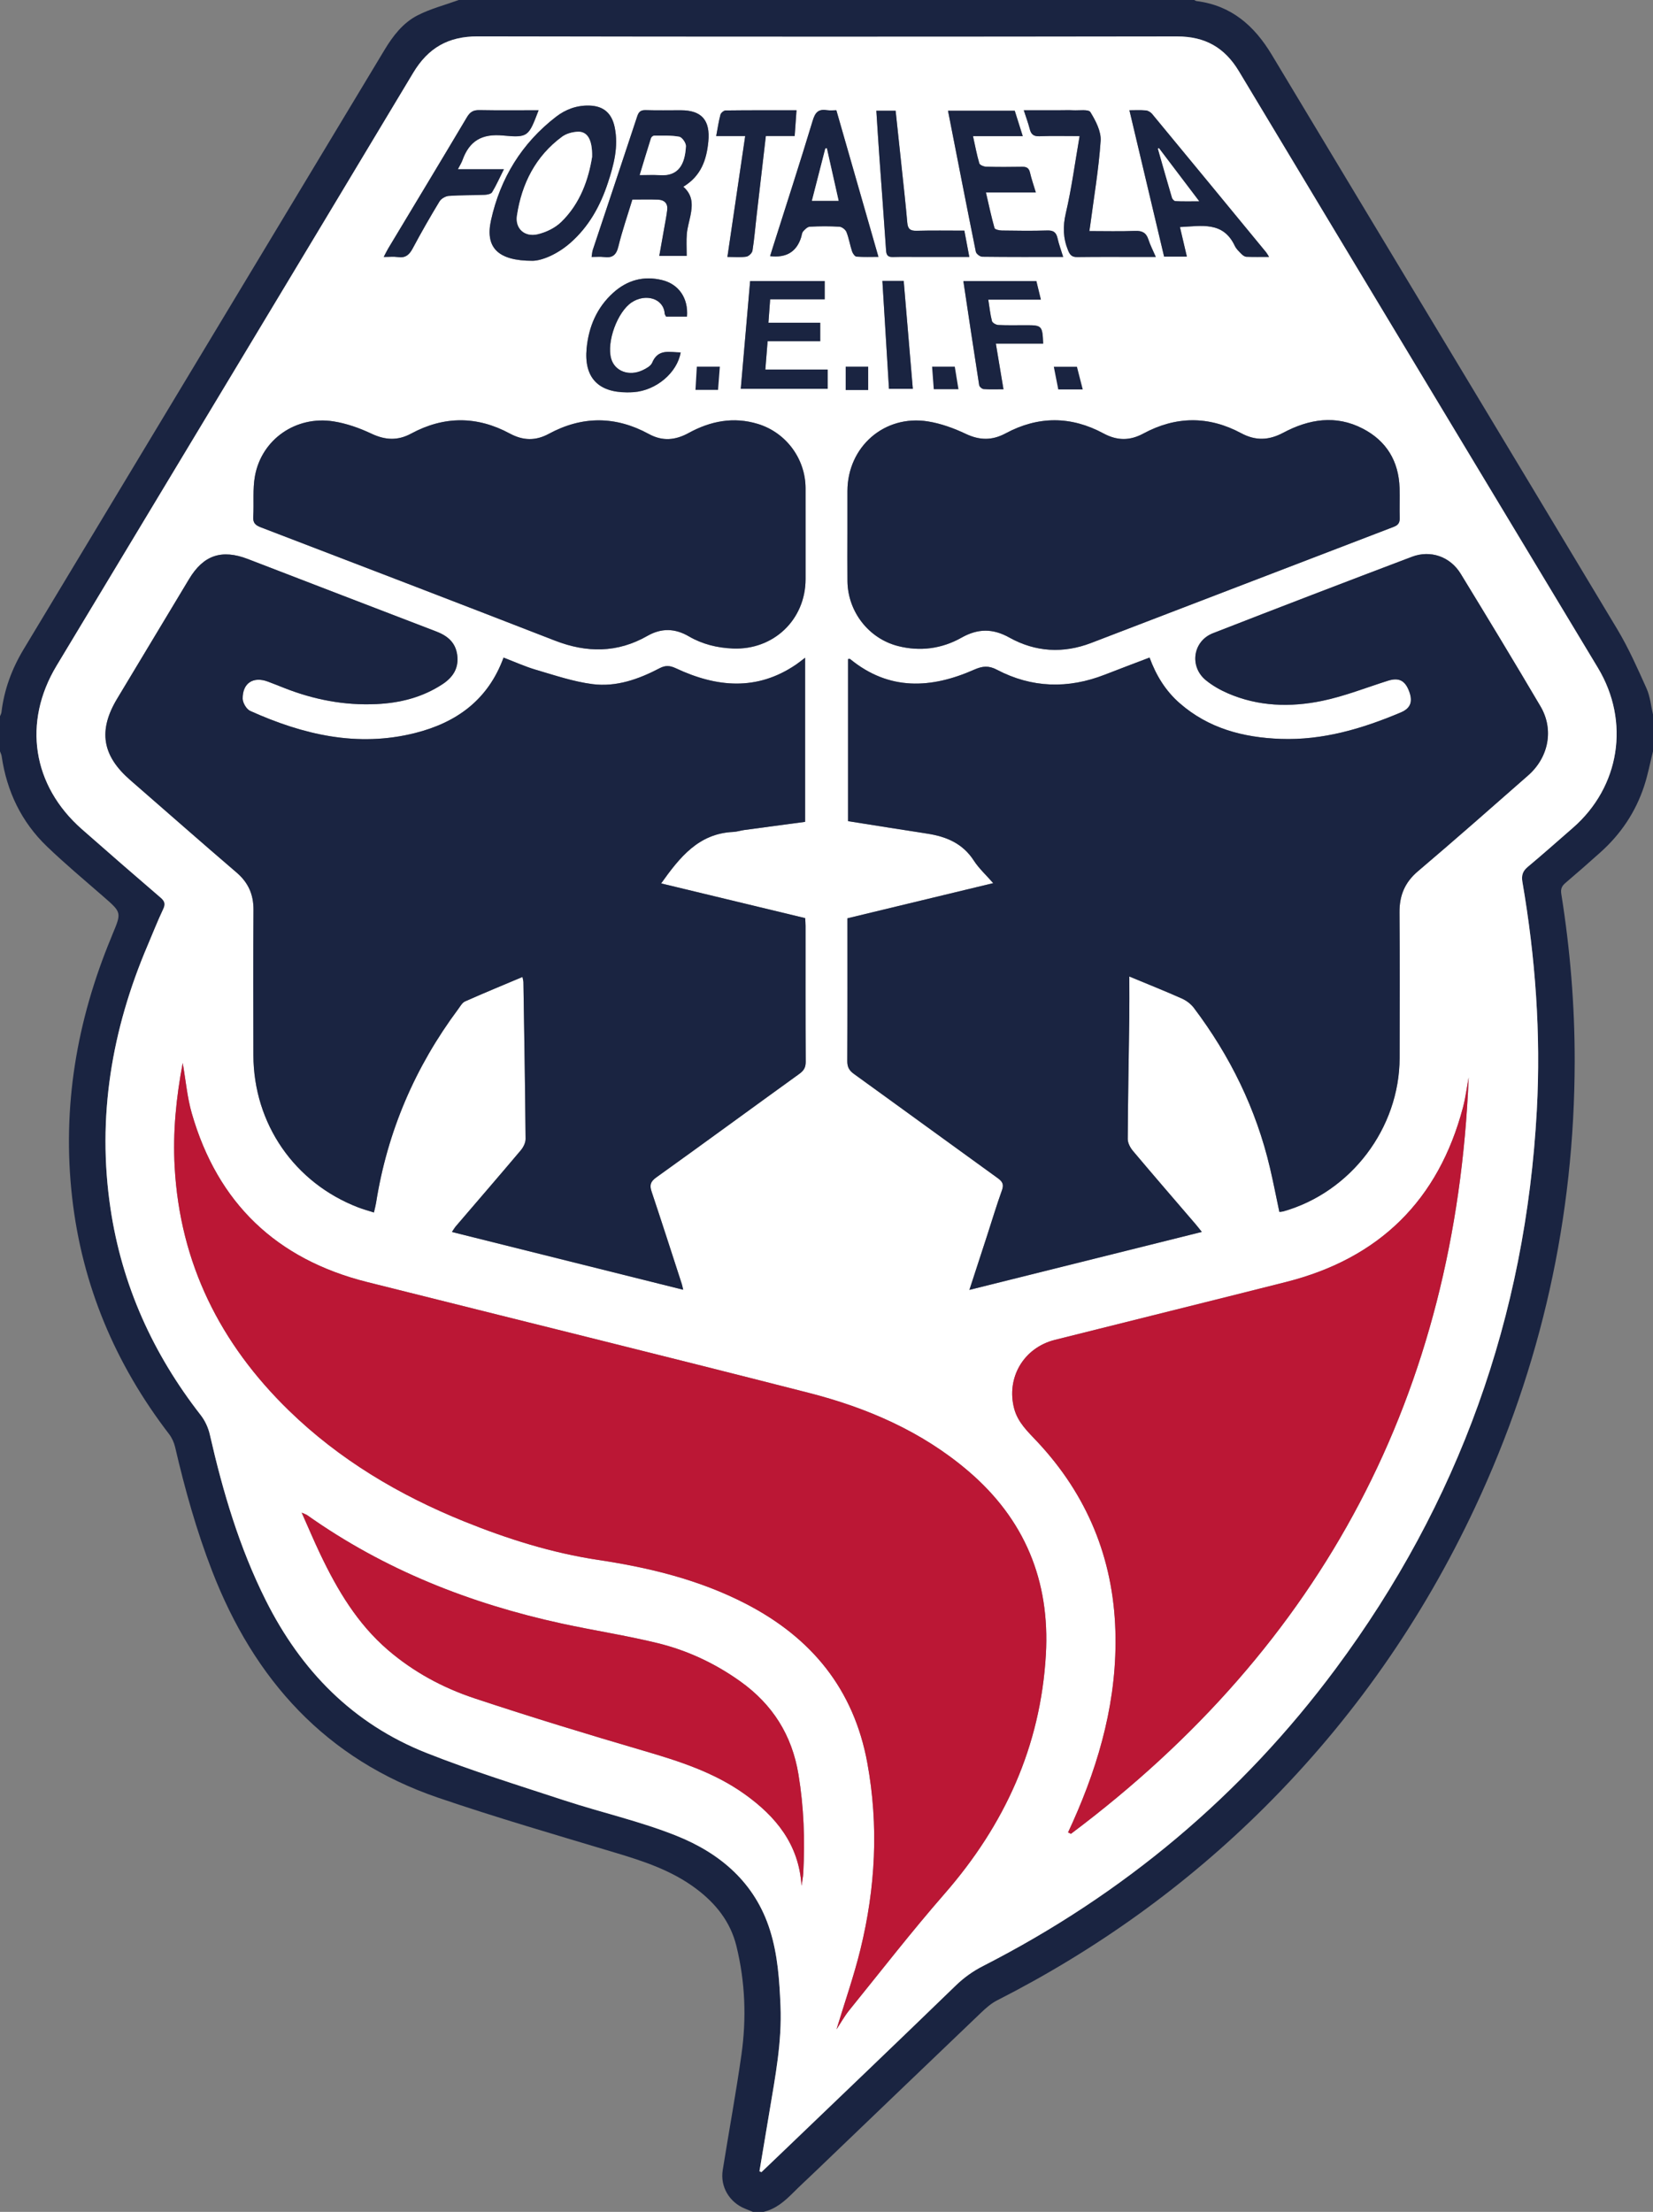
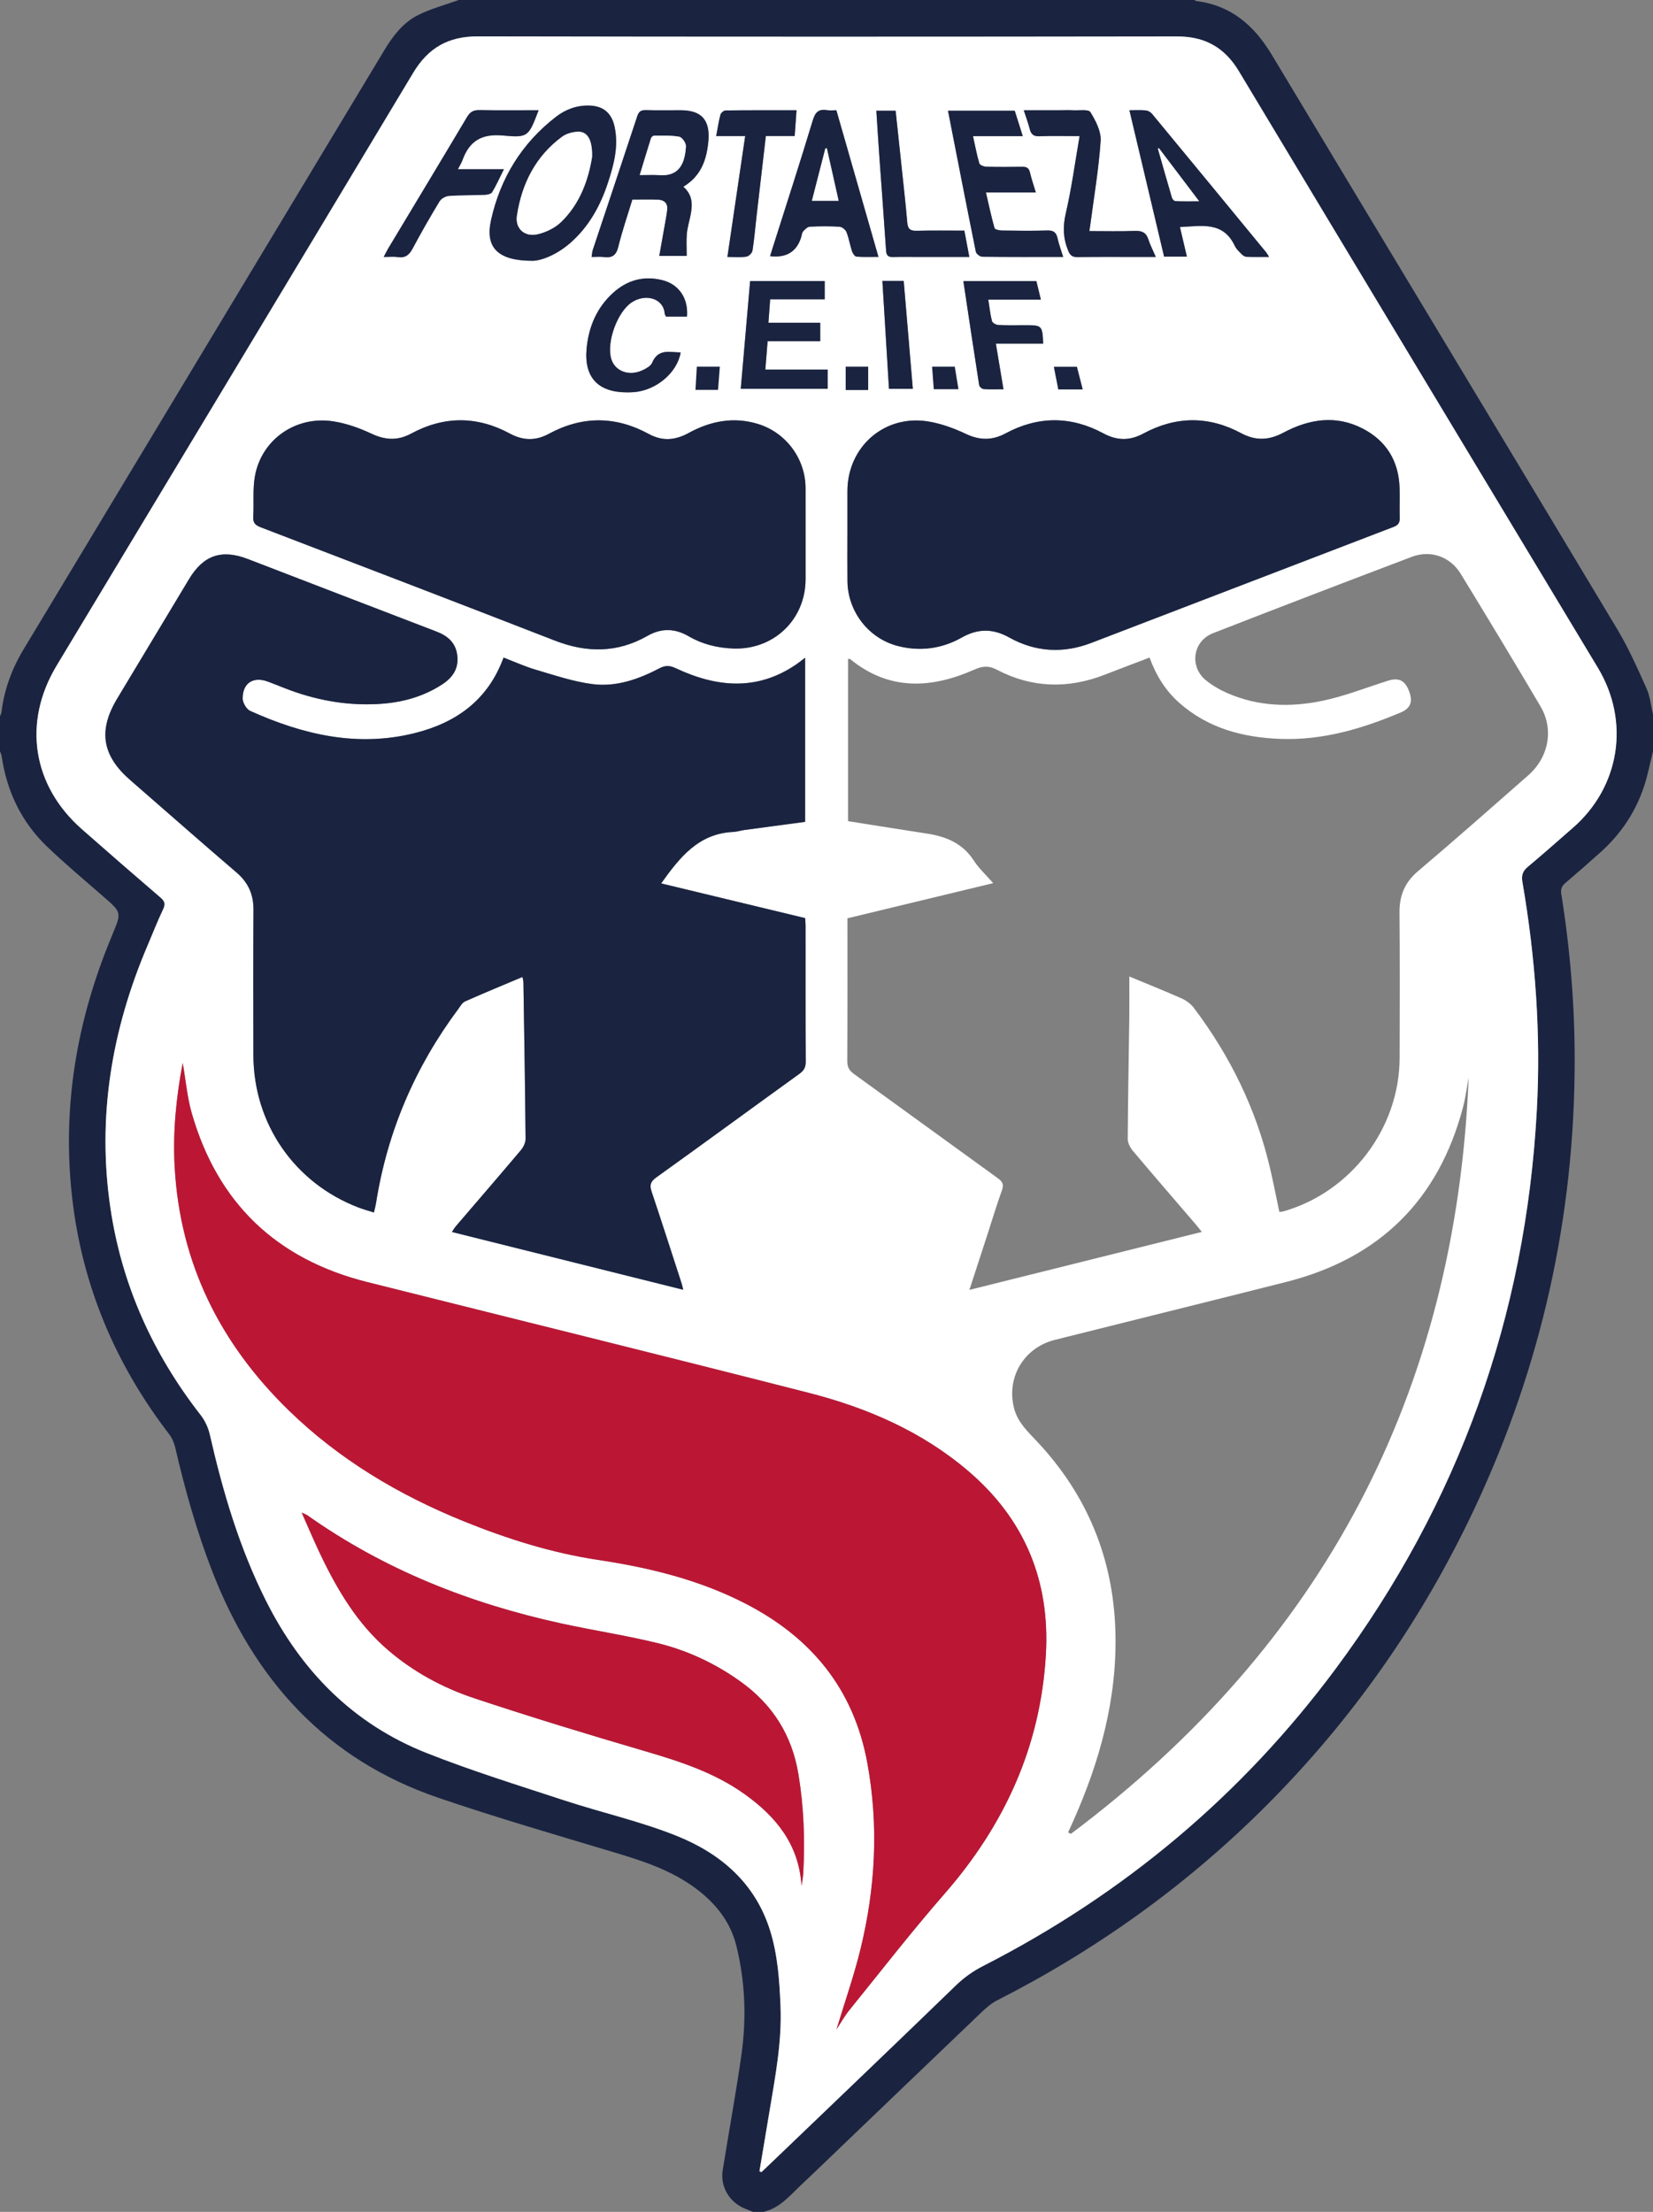
<svg xmlns="http://www.w3.org/2000/svg" id="Calque_2" viewBox="0 0 3565.28 4770.07">
  <rect x="0" y="0" width="3565.28" height="4770.07" fill="#808080" stroke="none" />
  <defs>
    <style>.cls-1{fill:#fff;}.cls-2{fill:#bb1735;}.cls-3{fill:#1a2441;}</style>
  </defs>
  <g id="Calque_1-2">
    <g id="Fortaleza">
      <path class="cls-3" d="m3565.28,1620.24c-6.23,24.9-11.01,50.28-18.98,74.61-18.38,56.1-50.29,103.82-94.35,143.2-24.85,22.22-49.85,44.29-75.27,65.85-7.98,6.77-10.95,12.98-9.18,24.07,19.05,119.42,29.03,239.65,28.88,360.59-.4,336.4-71.98,657.02-214.69,961.67-113.43,242.15-264.34,458.21-453.74,646.94-170.18,169.59-363.23,307.86-577.39,416.81-12.51,6.36-23.7,16.16-33.97,25.97-119.17,113.83-238.04,227.97-357,342.01-16.35,15.67-33.04,30.99-49.07,46.99-18.39,18.36-37.6,35.12-63.86,41.13h-22.66c-5.72-2.33-11.44-4.66-17.17-6.98-33.66-13.66-53.72-47.24-48.02-83.01,13.25-83.15,28.62-165.98,40.41-249.33,11.09-78.4,8.09-156.85-10.91-234.08-12.9-52.42-44.58-91.88-87.26-123.82-52.42-39.22-112.92-59.06-174.63-77.57-127.45-38.23-255.35-75.38-381.23-118.33-242.08-82.61-396.91-254.36-487.75-489.14-33.64-86.94-58.67-176.3-79.7-266.96-2.32-9.98-7.02-20.25-13.24-28.37-115.96-151.07-187.41-320.57-208.9-509.97-22.03-194.14,9.58-380.76,84.25-560.64.96-2.32,1.81-4.69,2.78-7,19.85-47.37,19.64-47.12-19.72-81.4-40.79-35.52-82.32-70.32-121.35-107.71-55.43-53.1-86.98-119.21-98.01-195.15-.52-3.55-2.35-6.91-3.57-10.36,0-25.18,0-50.36,0-75.54,1.09-2.87,2.82-5.66,3.17-8.62,5.76-48.88,22.5-93.86,47.78-135.85C310.43,969.31,569.9,538.38,829.42,107.48c18.09-30.03,39.7-58.16,70.91-74.21C928.35,18.86,959.66,10.84,989.52,0c528.75,0,1057.5,0,1586.25,0,1.69.8,3.32,2.09,5.09,2.32,74.88,9.48,124.46,53,162.18,115.79,248.11,413.09,497.23,825.57,745.12,1238.79,24.38,40.64,43.75,84.46,63.2,127.81,7.78,17.33,9.47,37.4,13.93,56.21v79.31Zm-1927.23,3062.18c1.42.66,2.84,1.31,4.26,1.97,13.07-12.48,26.16-24.92,39.2-37.43,126.68-121.48,253.66-242.66,379.7-364.81,17.93-17.38,37.03-31.03,59.12-42.31,303.13-154.87,557.72-367.95,760.68-641.26,265.5-357.53,409.63-759.53,433.7-1204.21,8.94-165.19-3.04-329.33-31.07-492.28-2.42-14.05.43-23.34,11.49-32.58,32.83-27.41,64.78-55.88,97.06-83.95,101.81-88.57,124.08-229.32,54.25-345.34-258.09-428.77-516.53-857.33-774.19-1286.36-30.88-51.41-73.14-75.32-133.32-75.23-502.9.72-1005.81.84-1508.72-.14-63.36-.12-106.71,24.8-139.07,78.74C635.32,583.72,378.52,1009.61,122.04,1435.7c-73.47,122.06-52.46,258.41,54.57,352.5,56.22,49.43,112.66,98.62,169.48,147.35,9.16,7.86,11.29,13.8,5.89,25.17-12.12,25.5-22.38,51.87-33.47,77.86-77.67,181.98-109.56,370.68-80.22,567.54,24.73,165.92,91.77,313.81,194.81,445.91,9.23,11.83,16.12,26.98,19.47,41.65,28.13,123.43,63.71,243.96,120.83,357.85,76.11,151.74,187.84,265.95,346.24,328.73,97.29,38.56,197.61,69.62,297.16,102.28,80.49,26.41,163.9,45.05,242.29,76.44,94.54,37.85,169.34,101.18,201.61,203.41,16.82,53.26,20.46,108.46,22.77,163.84,3.2,76.68-11.18,151.45-23.68,226.45-7.21,43.26-14.49,86.5-21.73,129.75Z" />
      <path class="cls-1" d="m1638.05,4682.42c7.25-43.25,14.52-86.5,21.73-129.75,12.5-75,26.88-149.77,23.68-226.45-2.31-55.38-5.96-110.58-22.77-163.84-32.27-102.23-107.08-165.56-201.61-203.41-78.39-31.39-161.8-50.03-242.29-76.44-99.54-32.66-199.87-63.72-297.16-102.28-158.39-62.78-270.13-176.99-346.24-328.73-57.12-113.89-92.7-234.42-120.83-357.85-3.34-14.67-10.24-29.82-19.47-41.65-103.05-132.1-170.09-279.98-194.81-445.91-29.34-196.86,2.55-385.55,80.22-567.54,11.09-25.99,21.35-52.36,33.47-77.86,5.4-11.36,3.27-17.31-5.89-25.17-56.82-48.73-113.26-97.93-169.48-147.35-107.04-94.09-128.05-230.44-54.57-352.5C378.52,1009.61,635.32,583.72,891.13,157.23c32.35-53.94,75.71-78.87,139.07-78.74,502.9.99,1005.81.86,1508.72.14,60.18-.09,102.45,23.82,133.32,75.23,257.66,429.03,516.1,857.59,774.19,1286.36,69.84,116.02,47.57,256.77-54.25,345.34-32.28,28.08-64.23,56.54-97.06,83.95-11.06,9.24-13.91,18.52-11.49,32.58,28.03,162.95,40.01,327.09,31.07,492.28-24.07,444.67-168.2,846.68-433.7,1204.21-202.96,273.31-457.54,486.39-760.68,641.26-22.09,11.29-41.19,24.94-59.12,42.31-126.04,122.14-253.01,243.33-379.7,364.81-13.04,12.5-26.13,24.95-39.2,37.43-1.42-.66-2.84-1.31-4.26-1.97Zm797.71-2576.53c40.81,16.96,77.37,31.49,113.27,47.5,9.76,4.35,19.53,11.67,25.93,20.16,78.19,103.65,134.29,218,164.08,344.72,7.41,31.51,13.55,63.32,20.34,95.31,3.57-.44,6.13-.42,8.49-1.09,145.98-41.49,250.62-179.43,250.9-331.07.2-104.48.62-208.96-.27-313.43-.31-36.5,11.24-64.85,39.69-89,80.1-67.97,158.93-137.44,237.84-206.79,44.36-38.98,55.87-99.17,26.62-148.81-56.48-95.87-114.14-191.06-172.16-286.01-22.57-36.94-64.95-51.87-105.14-36.64-143.28,54.3-286.36,109.13-429.11,164.81-43.63,17.02-51.5,72.13-15.18,101.59,13.96,11.33,30.21,20.65,46.74,27.85,65.79,28.66,135.03,30.68,203.63,16.54,48.26-9.95,94.76-28.51,141.98-43.43,23.36-7.38,36.81-.99,45.7,22.32,8.59,22.52,3.56,37.01-17.9,46.07-82.89,34.99-168.11,60.35-259.34,57-80.43-2.95-155.3-22.56-217.61-77.11-30.39-26.6-50.86-59.95-64.83-98.29-33.01,12.6-64.74,24.48-96.29,36.81-79.38,31.02-157.46,29.07-233.26-10.69-17.48-9.17-30.8-7.95-48.78,0-92.8,41.04-183.51,45.81-267.44-22.85-1.01-.83-3.29-.1-4.54-.1v349.64c58.14,9.17,114.5,18.22,170.91,26.91,41.05,6.32,76.4,21.06,100.29,58.04,10.93,16.91,26.34,30.92,41.88,48.71-107.59,25.95-210.91,50.86-314.43,75.82,0,104.26.24,206.19-.3,308.12-.07,12.8,4.18,20.21,14.4,27.58,103.57,74.69,206.63,150.07,310.19,224.76,10.3,7.43,13.49,13.57,8.94,26.2-11.49,31.88-21.21,64.41-31.69,96.66-12.35,38-24.75,75.98-38.45,118.04,168.78-42.09,333.89-83.25,501.27-124.99-5.82-7.25-9.56-12.16-13.57-16.84-45.05-52.53-90.37-104.83-134.93-157.78-5.89-7-11.32-17.24-11.28-25.96.45-86.8,2.2-173.59,3.34-260.38.38-28.7.06-57.41.06-89.89Zm-699.3-687.42c-7.66,5.79-13.31,10.46-19.34,14.58-84.73,57.74-171.84,49.19-259.46,8.1-12.81-6.01-22.46-6.62-35-.05-45.22,23.7-93.58,40.85-144.69,34.27-41.24-5.31-81.54-19.05-121.74-30.83-23.79-6.97-46.57-17.39-70.16-26.4-33.55,91.7-101.97,140.34-191,162.73-124.41,31.28-241.82,3.43-355.37-47.71-8.05-3.63-16.2-17.35-16.3-26.47-.35-33.74,22.93-48.51,54.31-36.8,11.76,4.39,23.42,9.07,35.1,13.68,63.97,25.26,130.1,38.08,199.06,34.85,51.12-2.4,99.26-14.49,142.57-42.95,23-15.12,35.6-35.18,31.63-63.46-3.77-26.81-21.17-41-45.26-50.22-135.51-51.83-270.82-104.15-406.24-156.22-56.38-21.68-95.67-8.38-126.58,42.89-51.93,86.14-103.78,172.33-155.51,258.59-41.13,68.59-32.17,122.6,28.39,175.22,76.44,66.44,152.35,133.49,229.29,199.34,25.45,21.78,36.78,47.52,36.55,80.75-.72,104.47-.55,208.95-.19,313.43.5,147.78,88.57,275.24,226.36,328.18,10.77,4.14,21.99,7.14,33.61,10.86,1.98-8.87,3.68-14.91,4.65-21.07,24.39-153.85,84.15-292.69,177.04-417.47,4.47-6.01,8.65-13.92,14.86-16.68,40.5-18.03,81.52-34.87,123.83-52.72,1.04,5.65,2,8.56,2.05,11.49,1.76,112.58,3.67,225.16,4.66,337.75.07,8.26-4.86,18.04-10.41,24.63-46.23,54.83-93.17,109.06-139.81,163.55-3,3.51-5.31,7.61-8.68,12.52,166.83,41.67,331.59,82.83,498.82,124.61-1.59-6.67-2.09-9.64-3.01-12.47-21.55-66.3-42.84-132.68-64.97-198.79-4.6-13.73-3.2-21.57,9.71-30.82,103.28-74,205.72-149.17,308.77-223.49,9.69-6.99,13.83-13.85,13.76-26.05-.53-97.55-.28-195.11-.33-292.66,0-5.57-.51-11.14-.81-17.15-103.75-25-206.65-49.8-310.67-74.87,40.13-56.3,80.66-107.6,155.35-110.99,8.08-.37,16.02-3.11,24.1-4.21,43.43-5.91,86.87-11.66,131.03-17.56v-353.92Zm67.82,2957.87c9.19-13.92,17.09-28.34,27.28-40.92,68.05-84.04,134.37-169.63,205.46-251.05,129.7-148.55,207.32-317.94,218.77-516.01,9.22-159.53-45.76-292.18-167.49-396.04-100.22-85.51-218.43-136.46-344.3-168.63-317.05-81.03-634.83-159.22-952.23-238.9-195.37-49.04-322.41-170.08-378.12-363.9-9.94-34.58-13-71.13-19.54-108.47-14.27,75.02-21.53,148.98-17.38,224.19,11.49,208.19,98.2,380.96,246,524.9,109.24,106.38,237.88,182.71,378.52,239.61,93.44,37.81,189.43,67.98,289.21,82.99,110.71,16.66,218.1,42.86,318.17,94.53,141.53,73.07,232.83,183.91,262.08,343.33,24.84,135.41,17.63,269.37-14.9,402.11-14.13,57.68-33.9,113.98-51.52,172.24Zm1363.44-2052.89c-4.01,21.5-6.67,43.36-12.23,64.45-52.88,200.58-180.68,325.91-381.38,376.73-166.23,42.09-332.74,83.09-499.04,124.94-67.45,16.98-105.19,81.87-87.66,148.22,7.99,30.23,30,50.2,50.15,71.74,107.2,114.59,163.33,250.64,168.14,407.2,4.46,145-33.02,281.15-91.7,412.35-3.39,7.59-6.9,15.12-10.35,22.68,2.08.99,4.17,1.97,6.25,2.96,543.52-407.39,830.2-950.59,857.81-1631.28Zm-1339.93-1172.02c0,33.99-.32,67.98.07,101.97.75,65.42,45.56,123.66,109.1,139.85,47.68,12.15,94.47,5.82,136.97-18.13,35.49-20,67.61-19.96,103.05-.23,56.44,31.44,116.18,34.78,176.58,11.65,217.64-83.35,435.11-167.14,652.76-250.47,10.05-3.85,12.98-9.46,12.68-19.59-.63-21.38.37-42.81-.3-64.19-1.8-57.76-28.25-101.41-79.3-127.91-58.22-30.23-116.27-20.6-171.54,8.83-31.18,16.6-59.59,17.77-91,.92-70.06-37.59-141.05-36.83-210.97.94-29.24,15.8-56.64,15.37-85.87-.39-69.99-37.74-140.92-37.77-210.95-.14-29.17,15.67-56.02,15.32-86.05,1.1-25.74-12.19-53.63-22.36-81.63-26.82-94.04-15-173.34,54.77-173.59,150.07-.08,30.84-.01,61.68,0,92.53Zm-90.29,3.12c0-33.98.11-67.95-.02-101.93-.25-63.28-42.05-119.89-102.99-138.42-52.45-15.95-102.24-6.16-149.07,19.54-28.87,15.84-56.49,18.31-85.83,2.29-71.8-39.21-144.06-39.35-215.97-.38-28.53,15.46-55.55,14.68-84.12-.73-70.58-38.08-142.03-38-212.57.1-29.33,15.84-56.15,14.22-86,.14-25.75-12.14-53.72-22.04-81.73-26.42-80.79-12.65-154.62,38.56-169.22,117.45-5.31,28.69-1.96,58.92-3.77,88.37-.81,13.22,4.71,18.21,16.35,22.67,211.6,81.08,423.19,162.19,634.38,244.31,68.61,26.68,134.68,26.78,199.39-10.16,30.05-17.16,59.37-16.54,89.3.92,29.28,17.08,61.38,24.91,95.3,26.28,87.52,3.55,156.49-62.14,156.58-149.63.03-31.46,0-62.92,0-94.38Zm-8.71,2912.29c1.29-9.29,3.27-18.55,3.76-27.89,3.78-71.12,1.24-141.76-10.4-212.33-13.99-84.81-55.83-150.78-125.21-200.42-54.33-38.87-114.14-66.91-178.54-82.66-68.18-16.68-137.83-27.24-206.47-42.17-197.82-43.03-383.04-116.05-549.2-233.68-2.17-1.54-4.89-2.32-12.06-5.62,14.7,32.95,26.81,61.71,40.22,89.84,36.76,77.07,79.84,149.71,145.73,206.35,55.17,47.42,118.43,81.55,186.54,104.2,121.42,40.37,243.92,77.69,366.72,113.67,75.73,22.19,150.12,46.14,215.2,92.37,68.45,48.61,118.14,109.01,123.69,198.34ZM1148.88,562.43c19.63-.28,52.76-13.6,81.19-38.55,39.88-34.99,64.61-79.64,80.98-129.35,12.84-38.98,23.36-78.3,14.77-119.99-6.29-30.49-24.11-45.99-54.64-46.84-26.86-.75-50.99,8.01-71.84,24.09-74.09,57.15-120.42,132.88-140.34,223.38-12.74,57.89,13.9,87.4,89.87,87.26Zm324.94-159.7c38.47-23.27,50.12-58.1,53.94-97.18,4.52-46.23-14.29-67.78-59.55-67.79-25.17,0-50.35.54-75.49-.25-10.81-.34-15.12,3.63-18.42,13.66-31.6,95.96-63.78,191.72-95.66,287.58-1.45,4.36-1.6,9.15-2.62,15.39,10.28,0,18.51-.89,26.49.18,17.85,2.4,26.6-3.7,31.14-22.32,8.28-34.03,19.84-67.27,30.27-101.62,19.17,0,37.38-.54,55.54.18,13.34.53,21.23,7.97,19.64,22.05-1.41,12.42-3.93,24.72-6.08,37.05-3.61,20.66-7.31,41.29-11.03,62.26h59.14c0-17.48-1.04-32.8.31-47.9,1.17-13.05,5.12-25.85,7.73-38.78,4.48-22.22,6-43.88-15.34-62.51Zm819.29,151.38c-4.72-15.37-9.33-27.65-12.15-40.33-2.78-12.51-8.66-17.16-21.98-16.74-32.66,1.02-65.38.57-98.07.09-5.53-.08-15.03-2.15-15.89-5.22-6.93-24.66-12.24-49.77-18.53-76.86h107.65c-4.64-15.51-9.44-29.09-12.64-43.03-2.35-10.23-7.95-12.51-17.46-12.33-25.77.48-51.57.55-77.33-.19-5.09-.15-13.44-3.62-14.5-7.26-5.4-18.44-8.9-37.43-13.61-58.67h107.32c-6.35-20.13-11.88-37.69-17.27-54.77h-143.96c20.02,102.23,39.64,203.24,60.04,304.08.91,4.48,8.89,10.69,13.64,10.75,57.16.75,114.34.48,174.73.48Zm-489.21-316.36c-5.73,0-13.36.95-20.66-.19-18.4-2.85-25.07,5.09-30.41,22.74-27.58,91.26-57.06,181.95-85.87,272.83-1.99,6.28-3.9,12.58-5.98,19.29q52.48,6.21,67.06-40.9c1.3-4.19,1.49-9.35,4.13-12.36,3.87-4.4,9.35-10.02,14.4-10.29,21.33-1.14,42.8-1.27,64.1.06,5.41.34,13.01,6.35,15.07,11.55,5.27,13.34,7.5,27.84,12.01,41.53,1.49,4.53,5.99,11.12,9.53,11.4,15.89,1.24,31.92.54,47.39.54-30.45-106.1-60.17-209.64-90.76-316.2Zm706.9,315.65h49.09c-5.04-21.52-9.83-41.97-14.94-63.75,46.29-2.14,93.04-13.06,118.26,40.5,3.12,6.62,8.98,12.12,14.25,17.48,2.83,2.87,7.02,5.97,10.73,6.13,15.42.68,30.89.29,48.98.29-3.2-5.07-4.51-7.74-6.35-9.97-81.85-99.5-163.7-199-245.82-298.27-3.14-3.79-8.76-7.23-13.51-7.65-12.24-1.07-24.64-.36-35.52-.36,25.11,105.92,49.83,210.2,74.82,315.61Zm-161.21-55.05c.86-5.62,1.37-8.62,1.76-11.65,7.99-60.93,18.43-121.7,22.57-182.89,1.38-20.41-10.75-43.52-22.13-62.06-3.98-6.48-24.25-3.24-37.11-3.91-9.4-.49-18.85-.1-28.28-.1h-78.26c5.04,15.64,9.67,27.92,12.87,40.57,2.9,11.46,8.39,16.01,20.87,15.53,27.35-1.05,54.78-.33,86.67-.33-10.05,57.98-17.26,112.76-29.75,166.32-6.64,28.5-5.94,53.7,4.9,80.18,4.18,10.21,8.52,14.53,19.98,14.37,46.51-.66,93.03-.27,139.55-.27,9.11,0,18.21,0,29.67,0-6.26-14.51-12.1-25.61-15.87-37.37-4.76-14.84-13.48-19.42-28.98-18.8-32.41,1.3-64.9.39-98.46.39ZM1161.72,237.76c-43.86,0-85.89.51-127.89-.3-13-.25-20.04,4.06-26.7,15.26-56.18,94.55-113.1,188.67-169.73,282.96-3.1,5.16-5.67,10.65-9.8,18.46,11.94,0,21.34-1.15,30.34.25,16.3,2.53,24.74-4.7,32.14-18.57,18.31-34.37,37.69-68.2,57.89-101.49,3.62-5.97,12.96-11.31,20.04-11.83,25.67-1.88,51.51-1.28,77.25-2.35,5.6-.23,13.82-1.82,16.13-5.64,8.91-14.7,15.92-30.56,25.46-49.63h-99.25c4.25-8.28,7.73-13.56,9.8-19.34,14.99-41.81,41.81-57.74,88.17-53.23,54.26,5.28,54.66,1.23,76.14-54.55Zm489.01,559.26c1.74-21.74,3.23-40.29,4.9-61.15h113.45v-39.79h-111.69c1.3-17.74,2.42-33.09,3.71-50.62h117.68v-39.35h-160.86c-6.79,78.18-13.46,154.86-20.19,232.33h187.35v-41.42h-134.35Zm-169-114.27c3.18-39.75-17.79-70.11-53.99-78.8-39.64-9.52-74.79.09-104.94,27.22-35.46,31.9-52.92,73.11-57.49,119.54-6.17,62.68,24.22,95.31,86.64,95.44,5.03.01,10.08-.08,15.09-.46,48.23-3.68,93.51-41.72,101.03-85.6-23.39-.23-48.61-8.9-61.51,22.27-2.89,6.97-12.58,12.24-20.28,15.9-29.51,14.04-60.41,2.35-68.09-24.9-10.22-36.25,13.48-101.13,44.69-121.53,29.43-19.24,68.31-8.6,70.76,24.43.17,2.24,1.96,4.35,2.98,6.49h45.11Zm125.53-389.35c-13.02,88.45-25.57,173.72-38.37,260.71,15.97,0,28.65,1.28,40.85-.61,5.12-.79,12.4-7.76,13.21-12.8,3.9-24.15,5.83-48.62,8.63-72.96,6.59-57.29,13.28-114.56,20.23-174.41h62.19c1.41-19.84,2.64-37,3.96-55.52-52.62,0-102.85-.21-153.06.41-3.86.05-10,5.29-11.04,9.19-3.83,14.4-5.96,29.25-9.11,45.99h62.51Zm282.87-54.6c2.15,32.89,4.07,64.7,6.33,96.48,4.86,68.3,10.11,136.58,14.66,204.91.7,10.44,4.23,14.39,14.73,14.1,20.11-.56,40.24-.15,60.36-.15,33.83,0,67.65,0,104.44,0-3.88-20.57-7.26-38.55-10.69-56.76-36.06,0-69.39-.6-102.68.3-13.28.36-19.19-3.25-20.38-17.13-3.39-39.42-7.87-78.75-12.01-118.11-4.32-41.08-8.76-82.14-13.19-123.63h-41.59Zm345.17,367.42h-157.46c11.36,75.54,22.44,150,34.1,224.38.53,3.37,6.07,8.21,9.57,8.46,13.6.99,27.31.4,42.83.4-5.61-33.59-10.81-64.75-16.43-98.42h102.05c-1.49-38.37-2.8-39.72-36.39-39.73-20.14,0-40.3.53-60.39-.42-4.86-.23-12.65-4.57-13.66-8.45-3.76-14.33-5.24-29.26-7.94-46.21h113.43c-3.63-14.96-6.65-27.46-9.7-40.02Zm-266.49,232.29c-6.69-79.18-13.17-155.87-19.67-232.73h-45.97c4.77,78.13,9.46,154.95,14.21,232.73h51.43Z" />
-       <path class="cls-3" d="m2435.77,2105.89c0,32.48.32,61.19-.06,89.89-1.14,86.8-2.89,173.59-3.34,260.38-.04,8.71,5.38,18.95,11.28,25.96,44.56,52.94,89.89,105.24,134.93,157.78,4.01,4.68,7.74,9.59,13.57,16.84-167.39,41.74-332.49,82.91-501.27,124.99,13.71-42.06,26.11-80.04,38.45-118.04,10.48-32.25,20.19-64.77,31.69-96.66,4.55-12.63,1.37-18.77-8.94-26.2-103.56-74.69-206.63-150.07-310.19-224.76-10.22-7.37-14.47-14.78-14.4-27.58.54-101.93.3-203.86.3-308.12,103.52-24.96,206.84-49.88,314.43-75.82-15.54-17.79-30.95-31.8-41.88-48.71-23.89-36.98-59.24-51.72-100.29-58.04-56.41-8.68-112.77-17.73-170.91-26.91v-349.64c1.25,0,3.53-.72,4.54.1,83.93,68.67,174.64,63.9,267.44,22.85,17.98-7.95,31.3-9.17,48.78,0,75.8,39.76,153.88,41.71,233.26,10.69,31.55-12.33,63.28-24.2,96.29-36.81,13.97,38.34,34.44,71.69,64.83,98.29,62.31,54.55,137.18,74.17,217.61,77.11,91.23,3.34,176.45-22.02,259.34-57,21.46-9.06,26.49-23.55,17.9-46.07-8.89-23.32-22.34-29.7-45.7-22.32-47.22,14.91-93.72,33.47-141.98,43.43-68.59,14.15-137.84,12.12-203.63-16.54-16.53-7.2-32.78-16.53-46.74-27.85-36.32-29.46-28.44-84.57,15.18-101.59,142.75-55.68,285.83-110.51,429.11-164.81,40.19-15.23,82.57-.3,105.14,36.64,58.03,94.95,115.68,190.14,172.16,286.01,29.25,49.64,17.73,109.83-26.62,148.81-78.92,69.35-157.75,138.82-237.84,206.79-28.46,24.15-40,52.49-39.69,89,.89,104.47.47,208.95.27,313.43-.28,151.64-104.92,289.58-250.9,331.07-2.36.67-4.92.65-8.49,1.09-6.79-31.99-12.93-63.8-20.34-95.31-29.78-126.72-85.88-241.07-164.08-344.72-6.4-8.49-16.17-15.8-25.93-20.16-35.9-16.01-72.46-30.54-113.27-47.5Z" />
      <path class="cls-3" d="m1736.47,1418.47v353.92c-44.16,5.9-87.61,11.64-131.03,17.56-8.08,1.1-16.02,3.85-24.1,4.21-74.69,3.39-115.21,54.69-155.35,110.99,104.02,25.07,206.92,49.87,310.67,74.87.3,6.01.81,11.58.81,17.15.05,97.55-.2,195.11.33,292.66.07,12.2-4.07,19.06-13.76,26.05-103.05,74.32-205.49,149.49-308.77,223.49-12.91,9.25-14.31,17.08-9.71,30.82,22.12,66.11,43.42,132.49,64.97,198.79.92,2.83,1.42,5.81,3.01,12.47-167.23-41.78-331.99-82.94-498.82-124.61,3.38-4.91,5.68-9.02,8.68-12.52,46.64-54.48,93.58-108.71,139.81-163.55,5.55-6.59,10.48-16.37,10.41-24.63-.99-112.59-2.9-225.17-4.66-337.75-.05-2.93-1.01-5.84-2.05-11.49-42.31,17.85-83.33,34.7-123.83,52.72-6.21,2.76-10.39,10.67-14.86,16.68-92.89,124.78-152.65,263.62-177.04,417.47-.98,6.16-2.67,12.2-4.65,21.07-11.62-3.72-22.84-6.72-33.61-10.86-137.79-52.94-225.86-180.39-226.36-328.18-.36-104.48-.52-208.96.19-313.43.23-33.23-11.1-58.97-36.55-80.75-76.94-65.85-152.85-132.91-229.29-199.34-60.56-52.63-69.52-106.64-28.39-175.22,51.73-86.26,103.58-172.45,155.51-258.59,30.91-51.27,70.2-64.57,126.58-42.89,135.42,52.07,270.73,104.39,406.24,156.22,24.09,9.21,41.49,23.41,45.26,50.22,3.97,28.28-8.63,48.34-31.63,63.46-43.31,28.47-91.45,40.56-142.57,42.95-68.96,3.23-135.1-9.59-199.06-34.85-11.68-4.61-23.34-9.29-35.1-13.68-31.38-11.7-54.66,3.06-54.31,36.8.1,9.11,8.25,22.84,16.3,26.47,113.55,51.14,230.96,78.99,355.37,47.71,89.04-22.38,157.45-71.02,191-162.73,23.59,9.01,46.37,19.43,70.16,26.4,40.2,11.78,80.5,25.52,121.74,30.83,51.11,6.58,99.47-10.57,144.69-34.27,12.53-6.57,22.18-5.96,35,.05,87.62,41.09,174.73,49.64,259.46-8.1,6.03-4.11,11.68-8.78,19.34-14.58Z" />
      <path class="cls-2" d="m1804.28,4376.34c17.62-58.27,37.39-114.56,51.52-172.24,32.53-132.74,39.74-266.7,14.9-402.11-29.25-159.43-120.55-270.26-262.08-343.33-100.07-51.67-207.46-77.87-318.17-94.53-99.78-15.01-195.77-45.19-289.21-82.99-140.64-56.9-269.28-133.23-378.52-239.61-147.8-143.94-234.51-316.71-246-524.9-4.15-75.2,3.11-149.16,17.38-224.19,6.53,37.34,9.6,73.89,19.54,108.47,55.71,193.82,182.75,314.86,378.12,363.9,317.4,79.67,635.17,157.87,952.23,238.9,125.87,32.17,244.08,83.12,344.3,168.63,121.73,103.86,176.71,236.51,167.49,396.04-11.45,198.07-89.06,367.47-218.77,516.01-71.09,81.41-137.4,167.01-205.46,251.05-10.18,12.58-18.09,27-27.28,40.92Z" />
-       <path class="cls-2" d="m3167.72,2323.45c-27.61,680.69-314.29,1223.88-857.81,1631.28-2.08-.99-4.17-1.97-6.25-2.96,3.45-7.56,6.96-15.09,10.35-22.68,58.68-131.2,96.16-267.35,91.7-412.35-4.81-156.56-60.94-292.6-168.14-407.2-20.15-21.54-42.16-41.51-50.15-71.74-17.54-66.35,20.21-131.25,87.66-148.22,166.29-41.86,332.8-82.85,499.04-124.94,200.7-50.82,328.49-176.16,381.38-376.73,5.56-21.09,8.22-42.95,12.23-64.45Z" />
      <path class="cls-3" d="m1827.78,1151.43c0-30.84-.07-61.68,0-92.53.26-95.3,79.56-165.07,173.59-150.07,27.99,4.47,55.88,14.63,81.63,26.82,30.03,14.22,56.88,14.57,86.05-1.1,70.03-37.63,140.97-37.6,210.95.14,29.22,15.76,56.63,16.19,85.87.39,69.91-37.78,140.9-38.53,210.97-.94,31.41,16.85,59.82,15.68,91-.92,55.27-29.42,113.32-39.06,171.54-8.83,51.05,26.5,77.49,70.14,79.3,127.91.67,21.38-.33,42.81.3,64.19.3,10.13-2.63,15.74-12.68,19.59-217.65,83.32-435.12,167.12-652.76,250.47-60.4,23.13-120.14,19.79-176.58-11.65-35.43-19.74-67.55-19.77-103.05.23-42.5,23.95-89.29,30.27-136.97,18.13-63.54-16.19-108.35-74.43-109.1-139.85-.39-33.98-.07-67.98-.07-101.97Z" />
      <path class="cls-3" d="m1737.5,1154.55c0,31.46.03,62.92,0,94.38-.09,87.5-69.06,153.19-156.58,149.63-33.92-1.38-66.02-9.2-95.3-26.28-29.93-17.46-59.25-18.08-89.3-.92-64.71,36.95-130.77,36.84-199.39,10.16-211.19-82.12-422.78-163.24-634.38-244.31-11.64-4.46-17.16-9.45-16.35-22.67,1.81-29.45-1.54-59.67,3.77-88.37,14.61-78.88,88.43-130.1,169.22-117.45,28.01,4.39,55.99,14.28,81.73,26.42,29.85,14.08,56.67,15.7,86-.14,70.54-38.09,142-38.17,212.57-.1,28.57,15.41,55.59,16.19,84.12.73,71.91-38.96,144.16-38.83,215.97.38,29.34,16.02,56.95,13.56,85.83-2.29,46.83-25.7,96.62-35.49,149.07-19.54,60.94,18.53,102.74,75.14,102.99,138.42.13,33.97.02,67.95.02,101.93Z" />
      <path class="cls-2" d="m1728.79,4066.85c-5.55-89.33-55.25-149.73-123.69-198.34-65.08-46.22-139.47-70.17-215.2-92.37-122.81-35.99-245.3-73.3-366.72-113.67-68.12-22.65-131.38-56.78-186.54-104.2-65.88-56.64-108.97-129.28-145.73-206.35-13.42-28.13-25.52-56.89-40.22-89.84,7.17,3.3,9.89,4.08,12.06,5.62,166.16,117.63,351.38,190.66,549.2,233.68,68.64,14.93,138.29,25.49,206.47,42.17,64.4,15.75,124.21,43.78,178.54,82.66,69.38,49.64,111.22,115.61,125.21,200.42,11.64,70.57,14.18,141.21,10.4,212.33-.5,9.34-2.47,18.6-3.76,27.89Z" />
      <path class="cls-3" d="m1148.88,562.43c-75.97.14-102.62-29.38-89.87-87.26,19.92-90.51,66.25-166.23,140.34-223.38,20.85-16.08,44.98-24.84,71.84-24.09,30.52.85,48.35,16.35,54.64,46.84,8.59,41.69-1.93,81.02-14.77,119.99-16.37,49.72-41.1,94.36-80.98,129.35-28.44,24.95-61.56,38.27-81.19,38.55Zm128.19-224.02c.84-37.78-10.4-55.3-31.14-54.31-11.39.55-24.43,4.03-33.44,10.66-57.26,42.16-87.01,101.38-97.48,170.07-4.31,28.26,16.71,46.86,44.63,40.31,18.07-4.24,37.35-13.55,50.57-26.31,41.96-40.5,59.24-93.44,66.86-140.43Z" />
      <path class="cls-3" d="m1473.82,402.73c21.34,18.64,19.82,40.29,15.34,62.51-2.61,12.93-6.56,25.72-7.73,38.78-1.35,15.11-.31,30.43-.31,47.9h-59.14c3.72-20.96,7.42-41.6,11.03-62.26,2.15-12.33,4.68-24.63,6.08-37.05,1.6-14.09-6.29-21.52-19.64-22.05-18.16-.72-36.37-.18-55.54-.18-10.43,34.35-21.99,67.58-30.27,101.62-4.53,18.62-13.29,24.72-31.14,22.32-7.97-1.07-16.21-.18-26.49-.18,1.02-6.23,1.17-11.03,2.62-15.39,31.88-95.86,64.06-191.63,95.66-287.58,3.3-10.02,7.61-14,18.42-13.66,25.14.79,50.33.24,75.49.25,45.26.01,64.07,21.57,59.55,67.79-3.82,39.08-15.48,73.91-53.94,97.18Zm-93.97-25.24c16.06,0,29.15-.86,42.09.16,42.32,3.35,55.48-24.41,57.52-62.29.37-6.88-8.27-19.37-14.36-20.49-17.65-3.24-36.13-2.21-54.28-2.29-2.26,0-5.85,3.01-6.59,5.33-8.1,25.52-15.75,51.18-24.37,79.57Z" />
      <path class="cls-3" d="m2293.11,554.11c-60.4,0-117.57.26-174.73-.48-4.75-.06-12.73-6.27-13.64-10.75-20.4-100.84-40.02-201.85-60.04-304.08h143.96c5.39,17.08,10.92,34.65,17.27,54.77h-107.32c4.71,21.24,8.2,40.24,13.61,58.67,1.07,3.63,9.42,7.11,14.5,7.26,25.76.74,51.56.67,77.33.19,9.51-.18,15.11,2.1,17.46,12.33,3.2,13.94,7.99,27.52,12.64,43.03h-107.65c6.29,27.09,11.6,52.2,18.53,76.86.86,3.06,10.36,5.13,15.89,5.22,32.69.48,65.41.94,98.07-.09,13.32-.42,19.2,4.23,21.98,16.74,2.82,12.68,7.43,24.96,12.15,40.33Z" />
      <path class="cls-3" d="m1803.9,237.76c30.59,106.56,60.3,210.1,90.76,316.2-15.47,0-31.51.7-47.39-.54-3.54-.28-8.03-6.87-9.53-11.4-4.51-13.69-6.74-28.2-12.01-41.53-2.05-5.2-9.66-11.21-15.07-11.55-21.3-1.32-42.77-1.2-64.1-.06-5.05.27-10.53,5.89-14.4,10.29-2.64,3.01-2.84,8.16-4.13,12.36q-14.58,47.11-67.06,40.9c2.08-6.71,3.99-13.01,5.98-19.29,28.81-90.89,58.29-181.57,85.87-272.83,5.33-17.65,12.01-25.58,30.41-22.74,7.31,1.13,14.93.19,20.66.19Zm-52.7,195.25h57.57c-8.69-38.68-17.06-75.94-25.43-113.21-1.07.17-2.14.35-3.21.52-9.45,36.81-18.9,73.61-28.93,112.69Z" />
      <path class="cls-3" d="m2510.8,553.4c-24.99-105.41-49.71-209.69-74.82-315.61,10.87,0,23.27-.71,35.52.36,4.74.42,10.37,3.86,13.51,7.65,82.12,99.28,163.97,198.78,245.82,298.27,1.84,2.23,3.15,4.9,6.35,9.97-18.09,0-33.56.39-48.98-.29-3.7-.16-7.9-3.26-10.73-6.13-5.27-5.35-11.14-10.86-14.25-17.48-25.22-53.56-71.98-42.64-118.26-40.5,5.1,21.78,9.89,42.23,14.94,63.75h-49.09Zm-11.2-233.86c-.71.36-1.41.72-2.12,1.08,10.09,35.33,20.06,70.69,30.48,105.91.86,2.92,4.69,6.95,7.29,7.06,15.76.66,31.55.33,51.04.33-30.86-40.72-58.77-77.55-86.68-114.38Z" />
      <path class="cls-3" d="m2349.59,498.35c33.56,0,66.06.91,98.46-.39,15.5-.62,24.23,3.96,28.98,18.8,3.77,11.76,9.6,22.86,15.87,37.37-11.46,0-20.56,0-29.67,0-46.52,0-93.04-.39-139.55.27-11.46.16-15.8-4.16-19.98-14.37-10.84-26.49-11.55-51.69-4.9-80.18,12.49-53.56,19.7-108.34,29.75-166.32-31.89,0-59.32-.73-86.67.33-12.49.48-17.97-4.07-20.87-15.53-3.2-12.65-7.83-24.94-12.87-40.57h78.26c9.43,0,18.88-.39,28.28.1,12.86.66,33.13-2.58,37.11,3.91,11.38,18.54,23.51,41.64,22.13,62.06-4.14,61.19-14.58,121.96-22.57,182.89-.4,3.02-.91,6.03-1.76,11.65Z" />
      <path class="cls-3" d="m1161.72,237.76c-21.49,55.78-21.88,59.82-76.14,54.55-46.36-4.51-73.18,11.42-88.17,53.23-2.07,5.78-5.55,11.05-9.8,19.34h99.25c-9.54,19.07-16.55,34.93-25.46,49.63-2.31,3.81-10.53,5.41-16.13,5.64-25.75,1.07-51.59.47-77.25,2.35-7.08.52-16.42,5.86-20.04,11.83-20.19,33.29-39.57,67.13-57.89,101.49-7.39,13.88-15.83,21.11-32.14,18.57-9-1.4-18.4-.25-30.34-.25,4.13-7.81,6.7-13.29,9.8-18.46,56.63-94.29,113.55-188.41,169.73-282.96,6.66-11.2,13.7-15.51,26.7-15.26,42.01.82,84.04.3,127.89.3Z" />
      <path class="cls-3" d="m1650.73,797.02h134.35v41.42h-187.35c6.73-77.47,13.39-154.15,20.19-232.33h160.86v39.35h-117.68c-1.28,17.53-2.41,32.88-3.71,50.62h111.69v39.79h-113.45c-1.67,20.86-3.16,39.42-4.9,61.15Z" />
      <path class="cls-3" d="m1481.74,682.75h-45.11c-1.02-2.14-2.82-4.26-2.98-6.49-2.45-33.03-41.33-43.67-70.76-24.43-31.21,20.41-54.91,85.29-44.69,121.53,7.68,27.24,38.58,38.93,68.09,24.9,7.7-3.66,17.39-8.93,20.28-15.9,12.9-31.17,38.13-22.5,61.51-22.27-7.52,43.89-52.8,81.92-101.03,85.6-5.01.38-10.06.47-15.09.46-62.41-.13-92.81-32.76-86.64-95.44,4.57-46.43,22.04-87.64,57.49-119.54,30.16-27.13,65.31-36.74,104.94-27.22,36.2,8.69,57.17,39.05,53.99,78.8Z" />
      <path class="cls-3" d="m1607.26,293.4h-62.51c3.16-16.74,5.29-31.59,9.11-45.99,1.04-3.9,7.18-9.15,11.04-9.19,50.22-.62,100.45-.41,153.06-.41-1.32,18.53-2.54,35.68-3.96,55.52h-62.19c-6.95,59.85-13.64,117.12-20.23,174.41-2.8,24.34-4.73,48.81-8.63,72.96-.82,5.05-8.09,12.01-13.21,12.8-12.19,1.88-24.88.61-40.85.61,12.8-86.99,25.35-172.26,38.37-260.71Z" />
      <path class="cls-3" d="m1890.13,238.8h41.59c4.43,41.49,8.86,82.56,13.19,123.63,4.14,39.36,8.62,78.69,12.01,118.11,1.19,13.88,7.1,17.49,20.38,17.13,33.29-.9,66.62-.3,102.68-.3,3.43,18.22,6.82,36.19,10.69,56.76-36.79,0-70.62,0-104.44,0-20.12,0-40.26-.41-60.36.15-10.51.29-14.04-3.66-14.73-14.1-4.56-68.32-9.8-136.6-14.66-204.91-2.26-31.78-4.18-63.59-6.33-96.48Z" />
      <path class="cls-3" d="m2235.31,606.22c3.04,12.56,6.07,25.06,9.7,40.02h-113.43c2.7,16.95,4.18,31.87,7.94,46.21,1.02,3.87,8.8,8.22,13.66,8.45,20.09.95,40.25.42,60.39.42,33.59,0,34.9,1.35,36.39,39.73h-102.05c5.62,33.66,10.82,64.83,16.43,98.42-15.51,0-29.23.59-42.83-.4-3.49-.25-9.04-5.09-9.57-8.46-11.66-74.37-22.74-148.84-34.1-224.38h157.46Z" />
      <path class="cls-3" d="m1968.82,838.51h-51.43c-4.75-77.78-9.44-154.6-14.21-232.73h45.97c6.5,76.86,12.98,153.56,19.67,232.73Z" />
      <path class="cls-1" d="m1277.06,338.41c-7.62,46.99-24.9,99.93-66.86,140.43-13.22,12.76-32.5,22.07-50.57,26.31-27.92,6.55-48.94-12.05-44.63-40.31,10.47-68.68,40.22-127.91,97.48-170.07,9.01-6.63,22.05-10.12,33.44-10.66,20.74-.99,31.98,16.53,31.14,54.31Z" />
      <path class="cls-1" d="m1379.84,377.5c8.62-28.4,16.27-54.06,24.37-79.57.74-2.32,4.33-5.34,6.59-5.33,18.16.08,36.63-.95,54.28,2.29,6.09,1.12,14.73,13.62,14.36,20.49-2.04,37.88-15.2,65.63-57.52,62.29-12.94-1.02-26.03-.16-42.09-.16Z" />
      <path class="cls-1" d="m1751.2,433c10.03-39.08,19.48-75.89,28.93-112.69,1.07-.17,2.14-.35,3.21-.52,8.37,37.26,16.74,74.53,25.43,113.21h-57.57Z" />
      <path class="cls-1" d="m2499.6,319.54c27.91,36.83,55.82,73.66,86.68,114.38-19.48,0-35.28.33-51.04-.33-2.59-.11-6.42-4.14-7.29-7.06-10.42-35.23-20.39-70.59-30.48-105.91.71-.36,1.41-.72,2.12-1.08Z" />
      <polygon class="cls-3" points="1502.93 790.71 1552.59 790.71 1548.73 840.86 1500.04 840.86 1502.93 790.71" />
      <rect class="cls-3" x="1824.04" y="790.71" width="48.54" height="50.46" />
      <polygon class="cls-3" points="2010.38 790.71 2059.32 790.71 2067.28 839.41 2014 839.41 2010.38 790.71" />
      <polygon class="cls-3" points="2272.91 790.95 2322.81 790.95 2335.35 839.89 2282.55 839.89 2272.91 790.95" />
    </g>
  </g>
</svg>